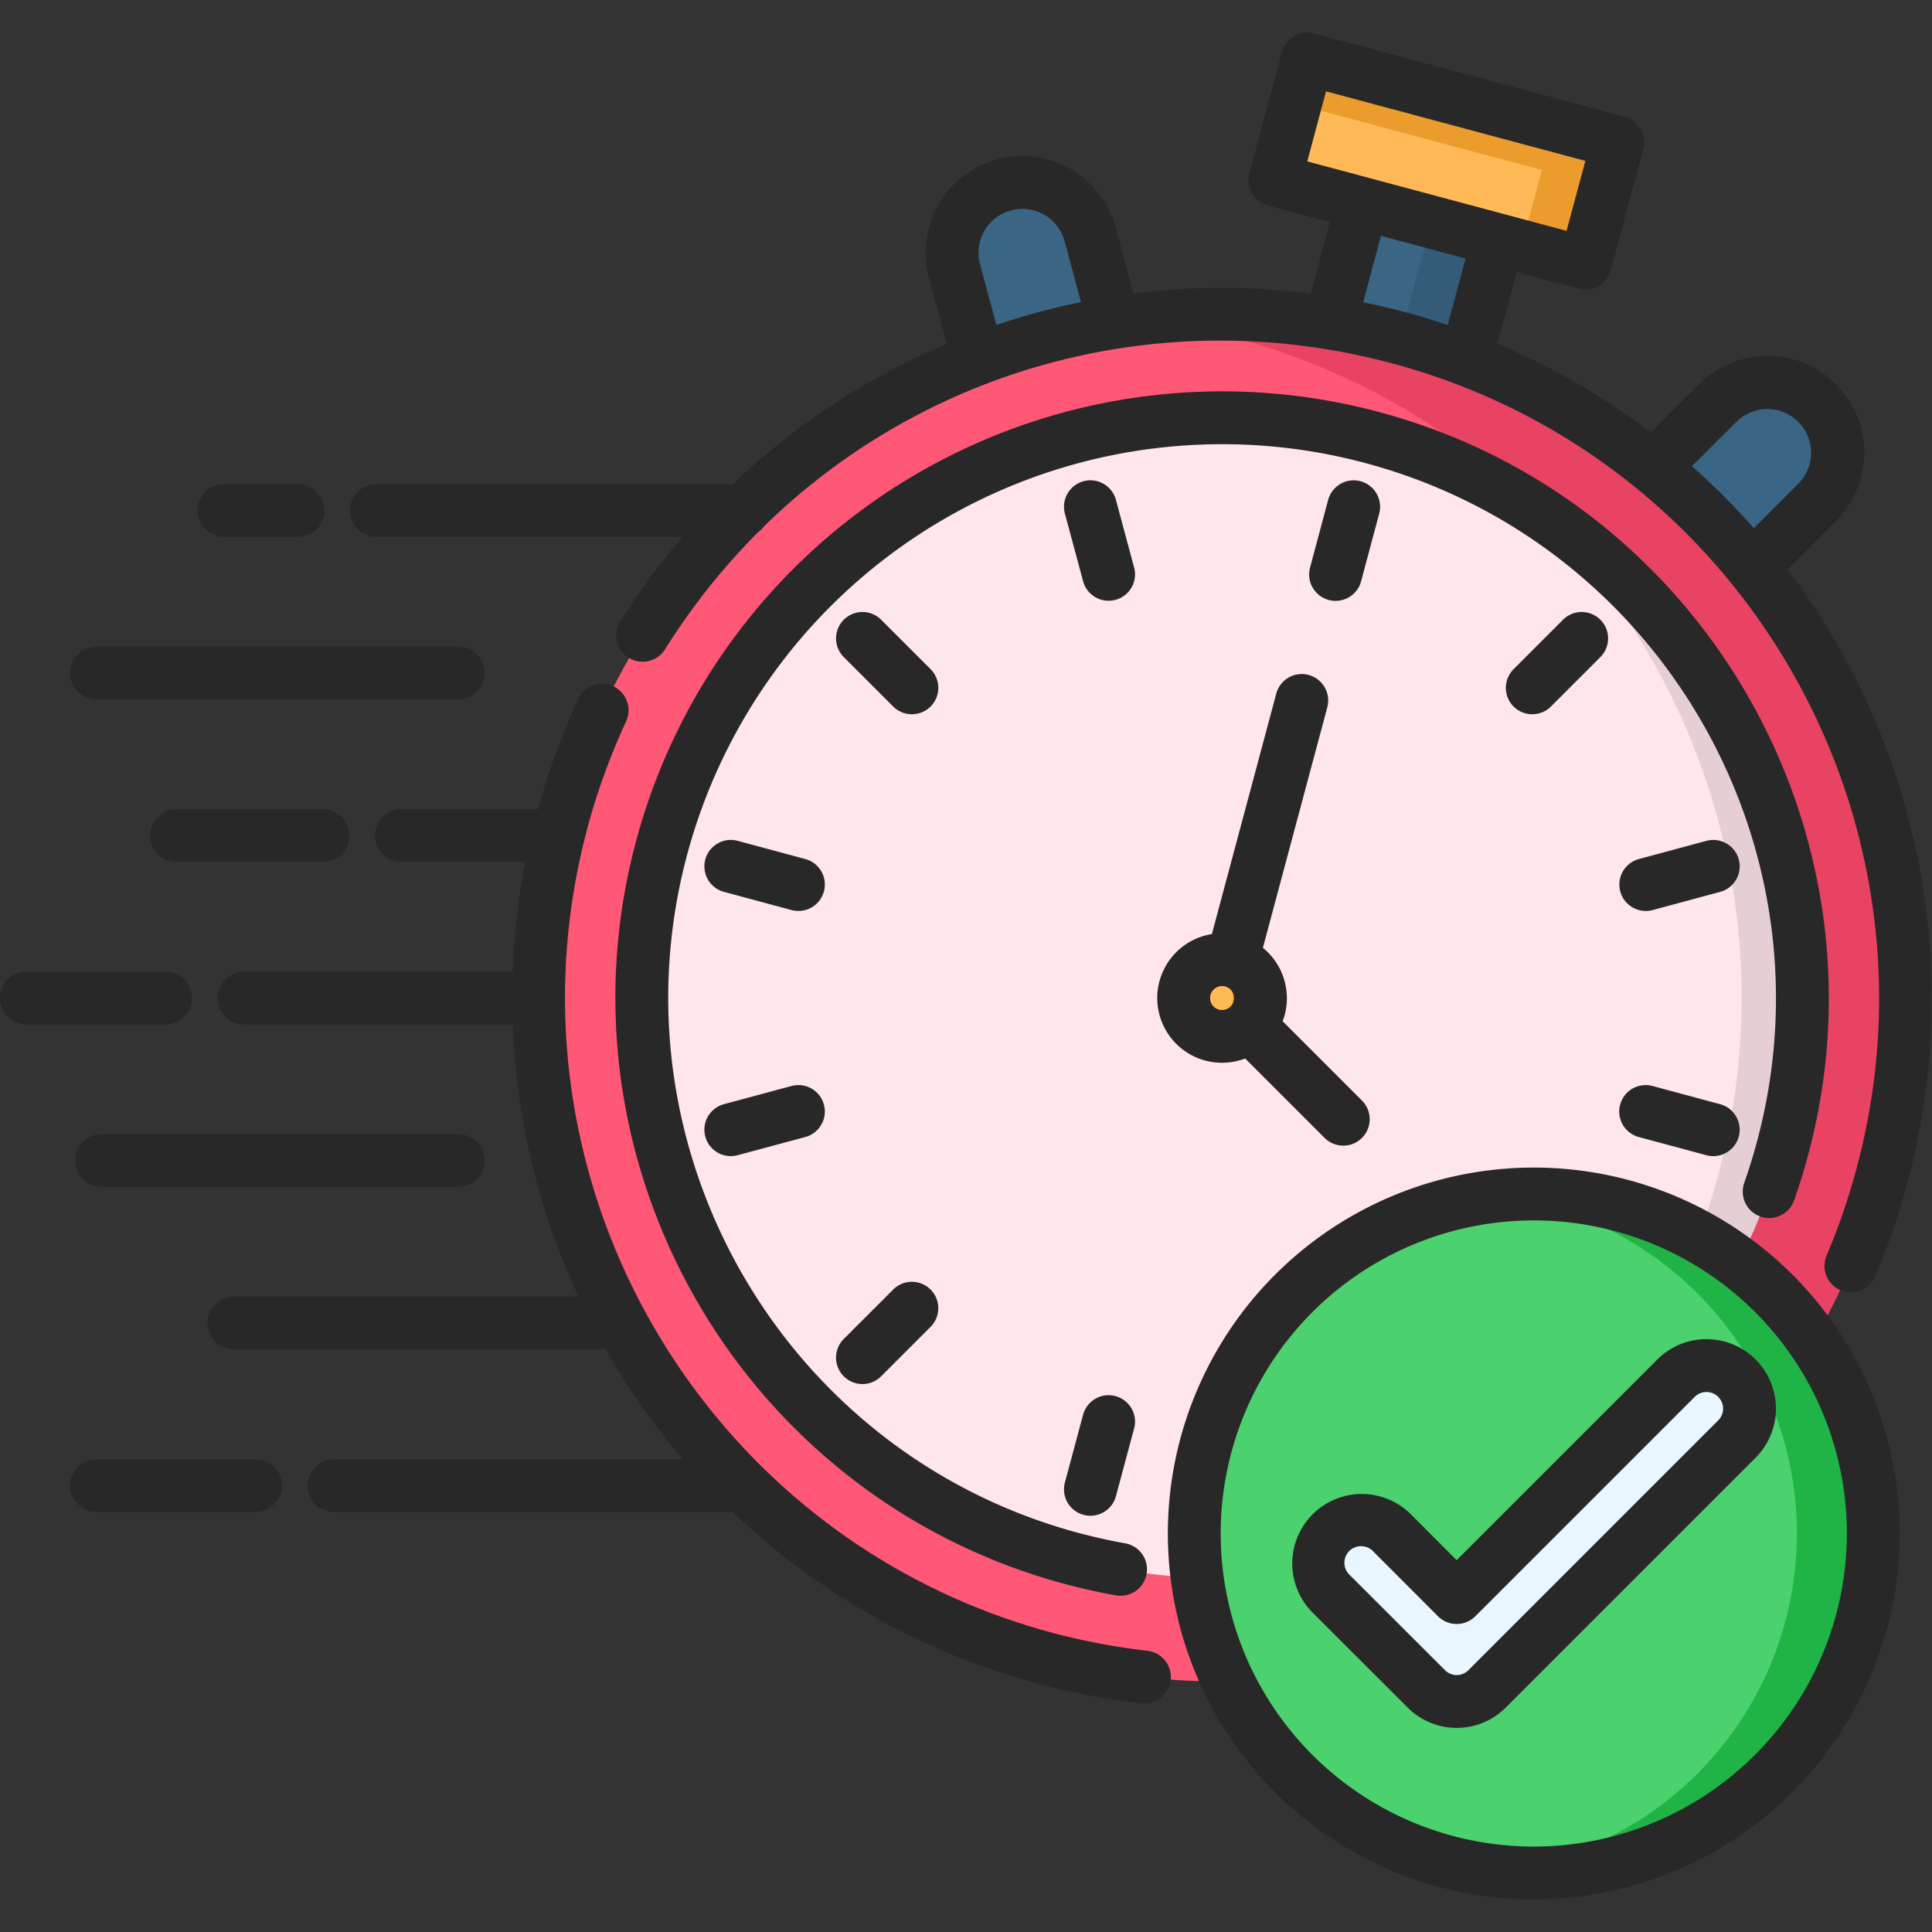
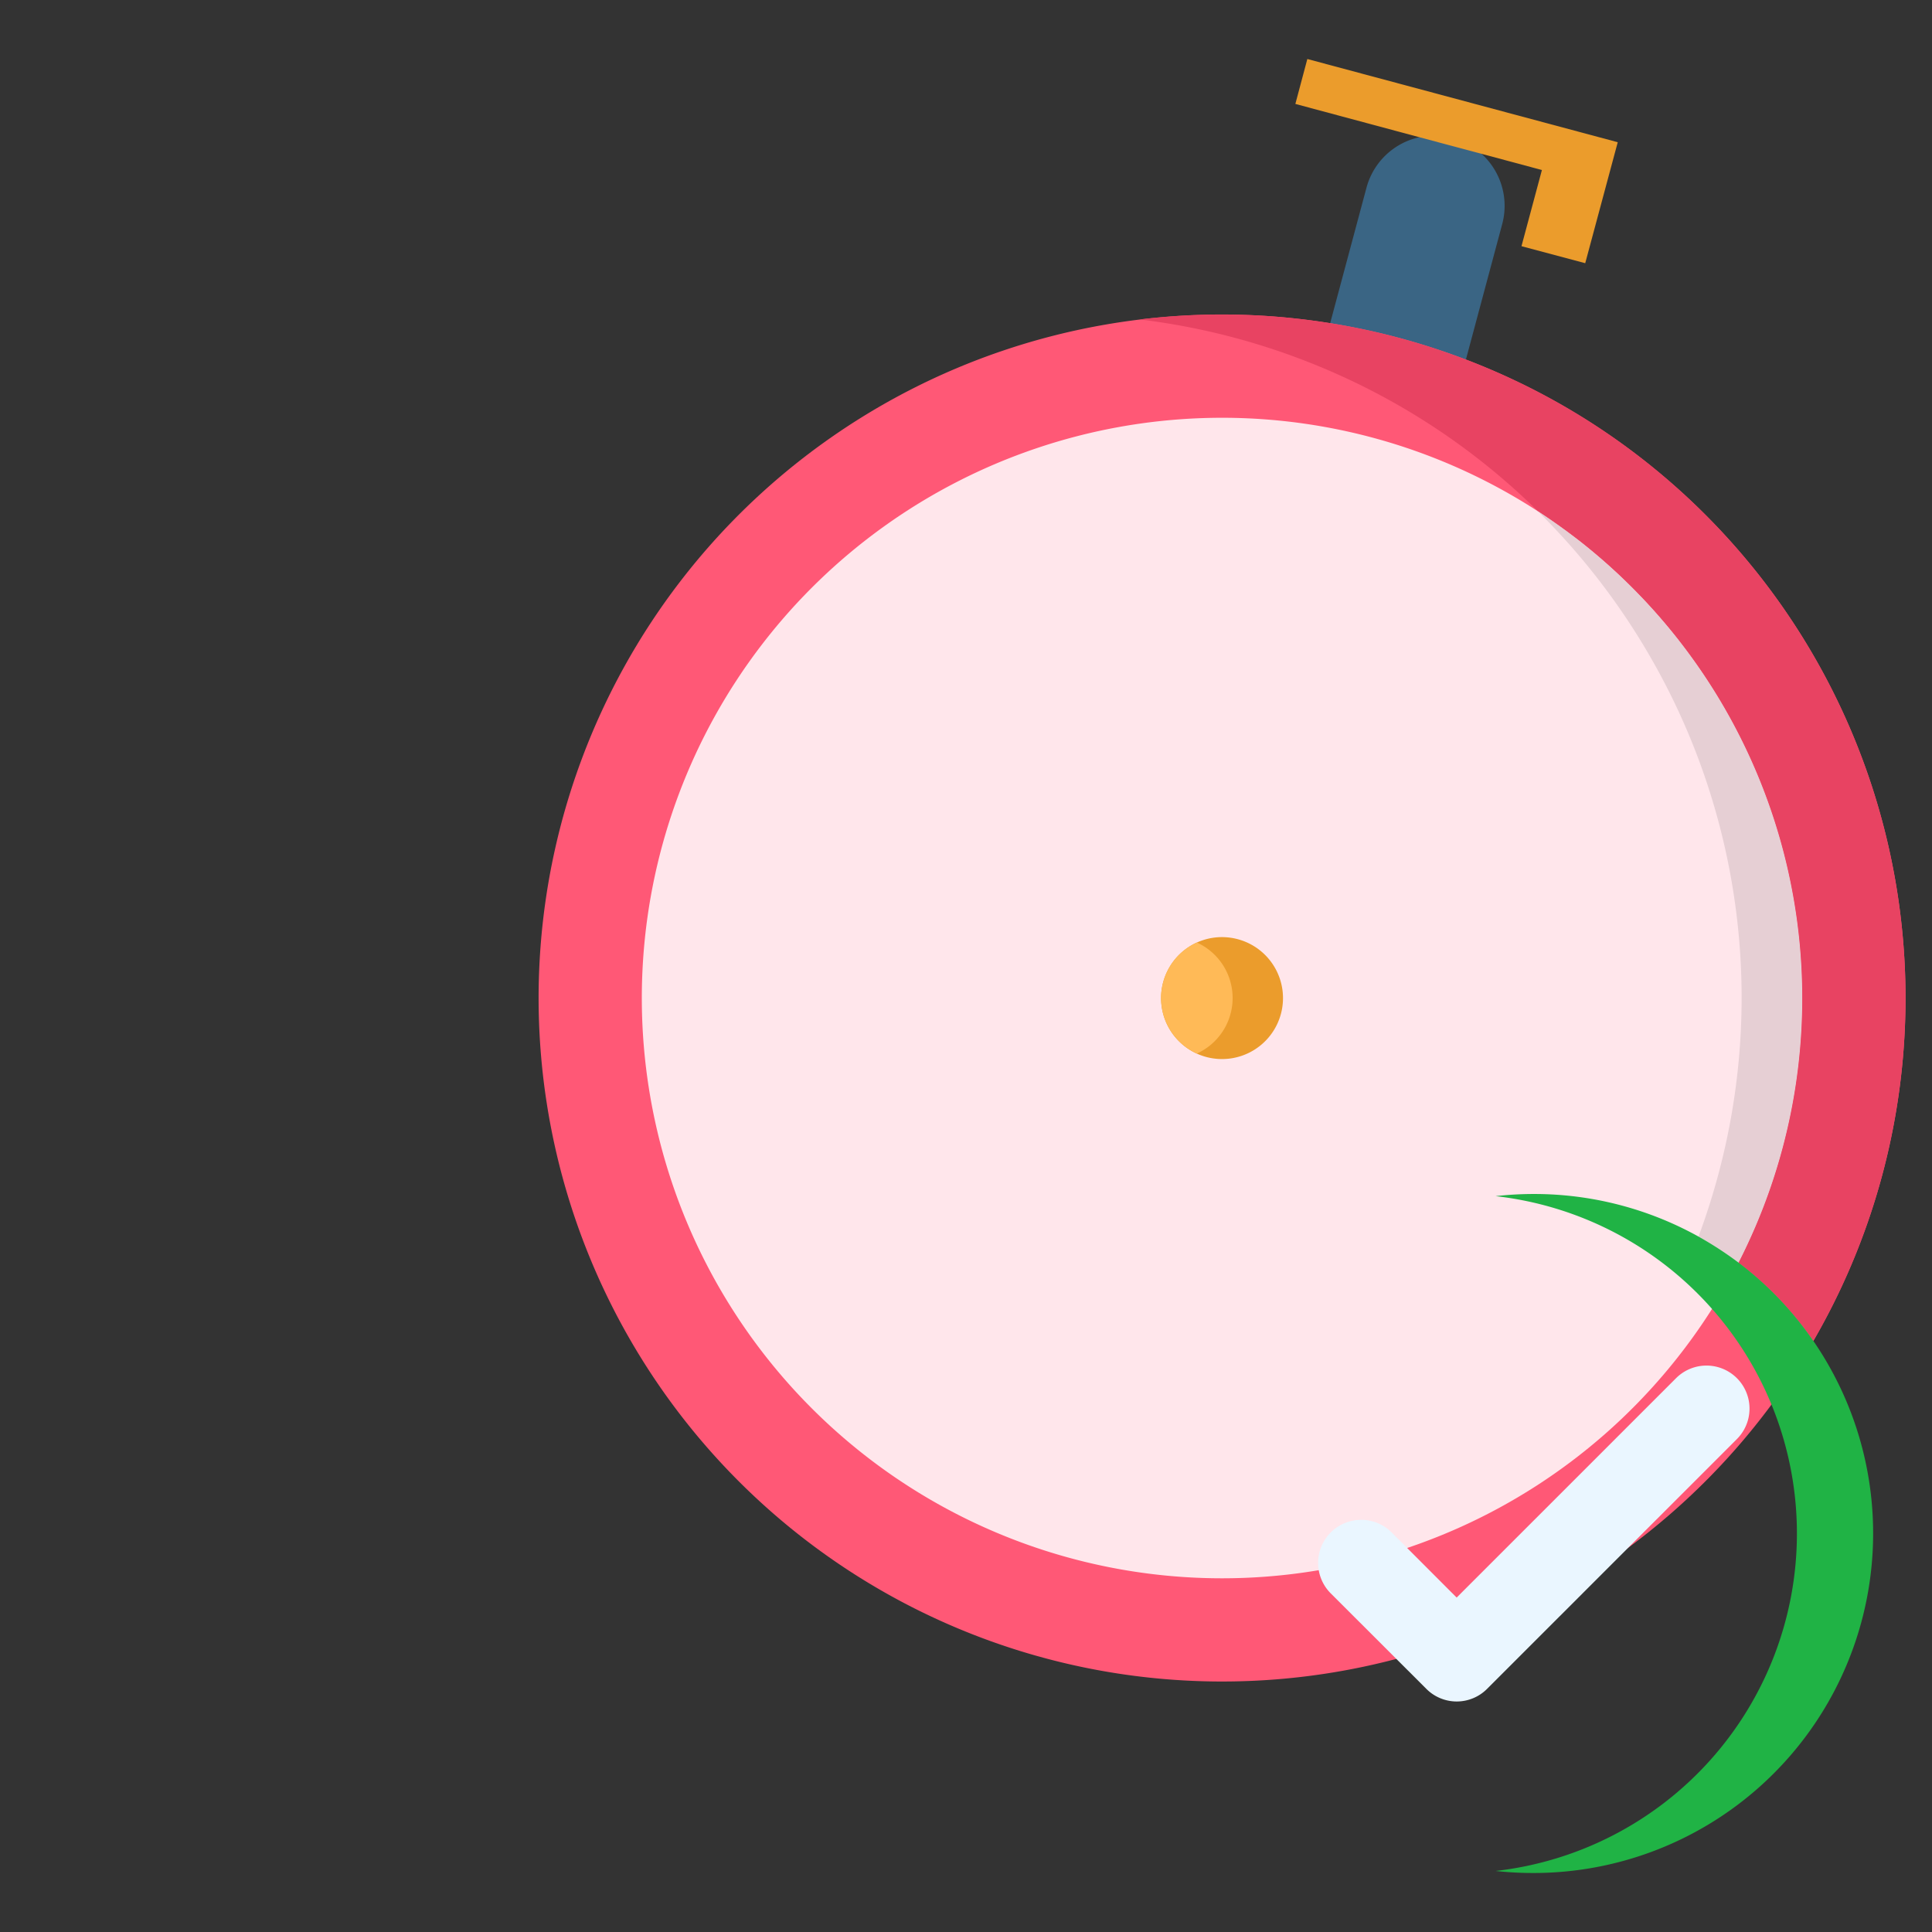
<svg xmlns="http://www.w3.org/2000/svg" id="Layer_1" viewBox="0 0 512 512" data-name="Layer 1">
  <rect x="0" y="0" width="512" height="512" fill="#333333" stroke="none" />
  <g fill-rule="evenodd">
-     <path d="m481.614 106.742a18.615 18.615 0 0 1 0 26.3l-137 137 13.72 51.194-41.528-11.112-2.579-9.667-7.087 7.059-41.5-11.112 37.446-37.474-50.143-187.139a18.673 18.673 0 0 1 13.181-22.791 18.633 18.633 0 0 1 22.791 13.153l44.585 166.365 121.808-121.776a18.614 18.614 0 0 1 26.306 0z" fill="#3a6584" />
    <path d="m328.883 317.668c-6.35 23.669-42.151 13.521-35.943-9.638 21.685-81.014 47.48-177.279 69.193-258.293a18.62 18.62 0 0 1 35.972 9.638c-21.713 81.014-47.509 177.279-69.222 258.293z" fill="#3a6584" />
    <path d="m498.82 311.375a181.128 181.128 0 1 1 -128.069-221.839 181.157 181.157 0 0 1 128.069 221.839z" fill="#ff5876" />
    <path d="m472.4 304.288a153.775 153.775 0 1 1 -108.736-188.333 153.79 153.79 0 0 1 108.736 188.333z" fill="#ffe6eb" />
    <path d="m328.033 248.9a16.156 16.156 0 1 1 -19.786 11.424 16.138 16.138 0 0 1 19.786-11.424z" fill="#eb9c2c" />
-     <path d="m346.458 15.636 82.261 22.054-8.617 32.06-82.233-22.025z" fill="#ffba57" />
-     <path d="m496.439 406.392a89.972 89.972 0 1 1 -89.972-89.972 89.97 89.97 0 0 1 89.972 89.972z" fill="#4bd16d" />
    <path d="m386.03 423.372-17.264-17.292a11.415 11.415 0 0 0 -16.157 16.129l25.37 25.342a11.36 11.36 0 0 0 16.129 0l66.192-66.189a11.4 11.4 0 0 0 -16.129-16.129z" fill="#eaf6ff" />
    <path d="m438.527 176.162a180.682 180.682 0 0 1 16.81 135.213q-2.255 8.376-5.216 16.327a95.067 95.067 0 0 1 10.63 6.917 154.04 154.04 0 0 0 -42.095-191.254q-5.4-4.209-11.2-7.993 4.846 4.8 9.3 9.893a181.311 181.311 0 0 1 21.77 30.9z" fill="#e6cfd4" />
    <path d="m444.962 169.728a153.99 153.99 0 0 1 15.789 164.891 90.051 90.051 0 0 1 19.814 20.75 181.254 181.254 0 0 0 -42.435-231.449 179.456 179.456 0 0 0 -49.663-28.63 179.071 179.071 0 0 0 -35.943-9.638 179.766 179.766 0 0 0 -50.485-.992 181.588 181.588 0 0 1 47.424 12.387 180.691 180.691 0 0 1 58 38.325q5.781 3.784 11.2 7.993a154.327 154.327 0 0 1 26.306 26.363z" fill="#e84362" />
    <path d="m476.2 406.392a90 90 0 0 1 -79.852 89.433 91.453 91.453 0 0 0 10.119.539 90.006 90.006 0 0 0 54.284-161.745 95.067 95.067 0 0 0 -10.63-6.917 89.724 89.724 0 0 0 -43.654-11.282 91.416 91.416 0 0 0 -10.119.568 89.958 89.958 0 0 1 79.852 89.4z" fill="#20b345" />
-     <path d="m371.063 89.649a175.747 175.747 0 0 1 17.4 5.641c2.892-10.772 5.726-21.373 8.5-31.72l-17.66-4.734q-4.039 15.094-8.248 30.813z" fill="#345b77" />
    <path d="m343.283 27.542 32.939 8.844 16.355 4.365 16.045 4.309-5.414 20.183 16.894 4.507 8.617-32.06-82.261-22.054z" fill="#eb9c2c" />
    <path d="m317.176 249.778a16.154 16.154 0 0 1 0 29.424 16.159 16.159 0 0 1 0-29.424z" fill="#ffba57" />
  </g>
-   <path d="m465.639 302.475c20.932-78.16-25.627-158.8-103.787-179.758a146.775 146.775 0 0 0 -179.752 103.783c-20.932 78.162 25.626 158.8 103.786 179.76 4.165 1.1 8.3 2.025 12.26 2.734a7 7 0 0 1 -1.224 13.9 7.092 7.092 0 0 1 -1.241-.11c-4.339-.777-8.847-1.782-13.4-2.988-85.642-22.965-136.641-111.296-113.713-196.917a160.78 160.78 0 0 1 196.909-113.688c85.617 22.957 136.616 111.29 113.689 196.909-1.1 4.109-2.359 8.165-3.734 12.058a7 7 0 0 1 -13.2-4.664c1.252-3.553 2.399-7.26 3.407-11.019zm-51.423-138.237-13.1 13.1a7 7 0 1 0 9.9 9.9l13.1-13.1a7 7 0 0 0 -9.9-9.9zm46.584 63.536a7.005 7.005 0 0 0 -8.583-4.94l-17.886 4.82a7 7 0 1 0 3.642 13.521l17.887-4.819a7 7 0 0 0 4.94-8.582zm-4.943 64.849-17.92-4.823a7 7 0 0 0 -3.637 13.522l17.915 4.819a7 7 0 1 0 3.637-13.522zm-160.249 77.357a6.994 6.994 0 0 0 -8.578 4.945l-4.819 17.944a7 7 0 1 0 13.523 3.632l4.819-17.943a7 7 0 0 0 -4.945-8.578zm-58.9-28.236-13.1 13.095a7 7 0 0 0 9.9 9.9l13.1-13.1a7 7 0 0 0 -9.9-9.9zm-26.94-53.944-17.915 4.819a7 7 0 1 0 3.637 13.522l17.915-4.819a7 7 0 0 0 -3.637-13.522zm3.637-60.15-17.915-4.82a7 7 0 0 0 -3.637 13.522l17.915 4.819a7 7 0 0 0 3.637-13.521zm33.208-50.321-13.1-13.095a7 7 0 0 0 -9.9 9.9l13.1 13.1a7 7 0 0 0 9.9-9.9zm53.939-26.942-4.819-17.915a7 7 0 0 0 -13.521 3.637l4.819 17.915a7 7 0 0 0 13.521-3.637zm59.988-22.857a7.011 7.011 0 0 0 -8.572 4.958l-4.791 17.943a7 7 0 1 0 13.53 3.613l4.793-17.944a7 7 0 0 0 -4.96-8.57zm-8.791 59.91-17.067 63.735a17.241 17.241 0 0 1 5.787 17.749 16.989 16.989 0 0 1 -.568 1.7l21.033 21.033a7 7 0 1 1 -9.9 9.9l-21.048-21.048a17.159 17.159 0 1 1 -8.825-32.97l17.062-63.72a7 7 0 0 1 13.528 3.621zm-24.8 77.848a3.182 3.182 0 0 0 -6.152-1.628 3.174 3.174 0 0 0 2.265 3.908 3.214 3.214 0 0 0 3.885-2.28zm-234.332-43.857a7 7 0 0 0 -7-7h-38.837a7 7 0 0 0 0 14h38.835a7 7 0 0 0 7.002-7zm-30.617 136.205h98.55a189.6 189.6 0 0 0 20.4 29.055h-92.444a7 7 0 1 0 0 14h105.666a187.026 187.026 0 0 0 81.014 45.516 190.318 190.318 0 0 0 27.284 5.179 7.164 7.164 0 0 0 .8.045 7 7 0 0 0 .779-13.959 176.255 176.255 0 0 1 -25.251-4.8c-91.356-24.5-146.313-117.731-124.165-209.152a6.955 6.955 0 0 0 .184-.723c.278-1.127.558-2.254.859-3.38a175.936 175.936 0 0 1 10.194-28.132 7 7 0 1 0 -12.7-5.886 189.627 189.627 0 0 0 -10.63 29.021h-36.147a7 7 0 1 0 0 14h32.842a187.289 187.289 0 0 0 -3.376 29.055h-71.192a7 7 0 1 0 0 14h71.2a187.991 187.991 0 0 0 17.453 72.14h-91.32a7 7 0 1 0 0 14zm-36.423-172.289h95.868a7 7 0 0 0 0-14h-95.868a7 7 0 1 0 0 14zm102.87 122.2a7 7 0 0 0 -7-7h-94.538a7 7 0 1 0 0 14h94.536a7 7 0 0 0 7.002-6.999zm-53.717 86.146a7 7 0 0 0 -7-7h-42.153a7 7 0 1 0 0 14h42.151a7 7 0 0 0 7.002-7zm-15.364-251.4h19.616a7 7 0 1 0 0-14h-19.616a7 7 0 1 0 0 14zm33.391-7a7 7 0 0 1 7-7h94.422a189.981 189.981 0 0 1 56.711-37.184l-4.708-17.5a25.622 25.622 0 1 1 49.5-13.259l4.67 17.417a185.748 185.748 0 0 1 47.022.043l5.06-18.937-16.375-4.385a7 7 0 0 1 -4.952-8.575l8.593-32.087a7 7 0 0 1 8.577-4.953l82.262 22.054a7 7 0 0 1 4.948 8.58l-8.617 32.06a6.995 6.995 0 0 1 -8.573 4.945l-16.366-4.383-5.089 18.971a186.583 186.583 0 0 1 40.683 23.5l12.838-12.817a25.6 25.6 0 0 1 36.193 36.221l-12.868 12.868a188.38 188.38 0 0 1 23.276 187.328 7 7 0 0 1 -12.9-5.453 175.047 175.047 0 0 0 7.959-23.163c24.868-92.747-30.351-188.416-123.085-213.284-60.589-16.221-123.166.944-166.366 43.086a7 7 0 0 1 -1.627 1.614 176.183 176.183 0 0 0 -24.695 31.08 7 7 0 0 1 -11.871-7.426 184.713 184.713 0 0 1 16.478-22.366h-81.1a7 7 0 0 1 -7-7.001zm355.64-11.75a188.285 188.285 0 0 1 16.386 16.439l11.881-11.88a11.6 11.6 0 0 0 -16.394-16.413zm-101.954-80.771 68.715 18.4 4.982-18.538-68.729-18.422zm14.811 37.335q5.67 1.156 11.308 2.665c3.765 1.009 7.464 2.14 11.112 3.361l4.726-17.627-22.44-6.006zm-101.544-10.119 4.339 16.133a188.047 188.047 0 0 1 22.419-6.062l-4.315-16.093a11.618 11.618 0 1 0 -22.443 6.022zm-252.7 201.504h36.85a7 7 0 0 0 0-14h-36.85a7 7 0 1 0 0 14zm399.458 231.874a96.974 96.974 0 1 1 96.974-96.974 97.083 97.083 0 0 1 -96.974 96.974zm82.97-96.974a82.97 82.97 0 1 0 -82.97 82.97 83.064 83.064 0 0 0 82.97-82.97zm-24.188-20.079-66.19 66.187a18.363 18.363 0 0 1 -26.047-.015l-25.351-25.324a18.417 18.417 0 0 1 26.038-26.047l12.332 12.352 53.183-53.184a18.407 18.407 0 0 1 26.032 26.031zm-8.616-13.013a4.4 4.4 0 0 0 -7.513-3.113l-58.139 58.139a7.007 7.007 0 0 1 -4.951 2.05 7.006 7.006 0 0 1 -4.952-2.054l-17.264-17.291a4.4 4.4 0 0 0 -3.116-1.276 4.458 4.458 0 0 0 -3.151 1.3 4.41 4.41 0 0 0 .016 6.211l25.364 25.334a4.357 4.357 0 0 0 6.214.019l66.2-66.2a4.374 4.374 0 0 0 1.292-3.119z" fill="#282828" />
</svg>